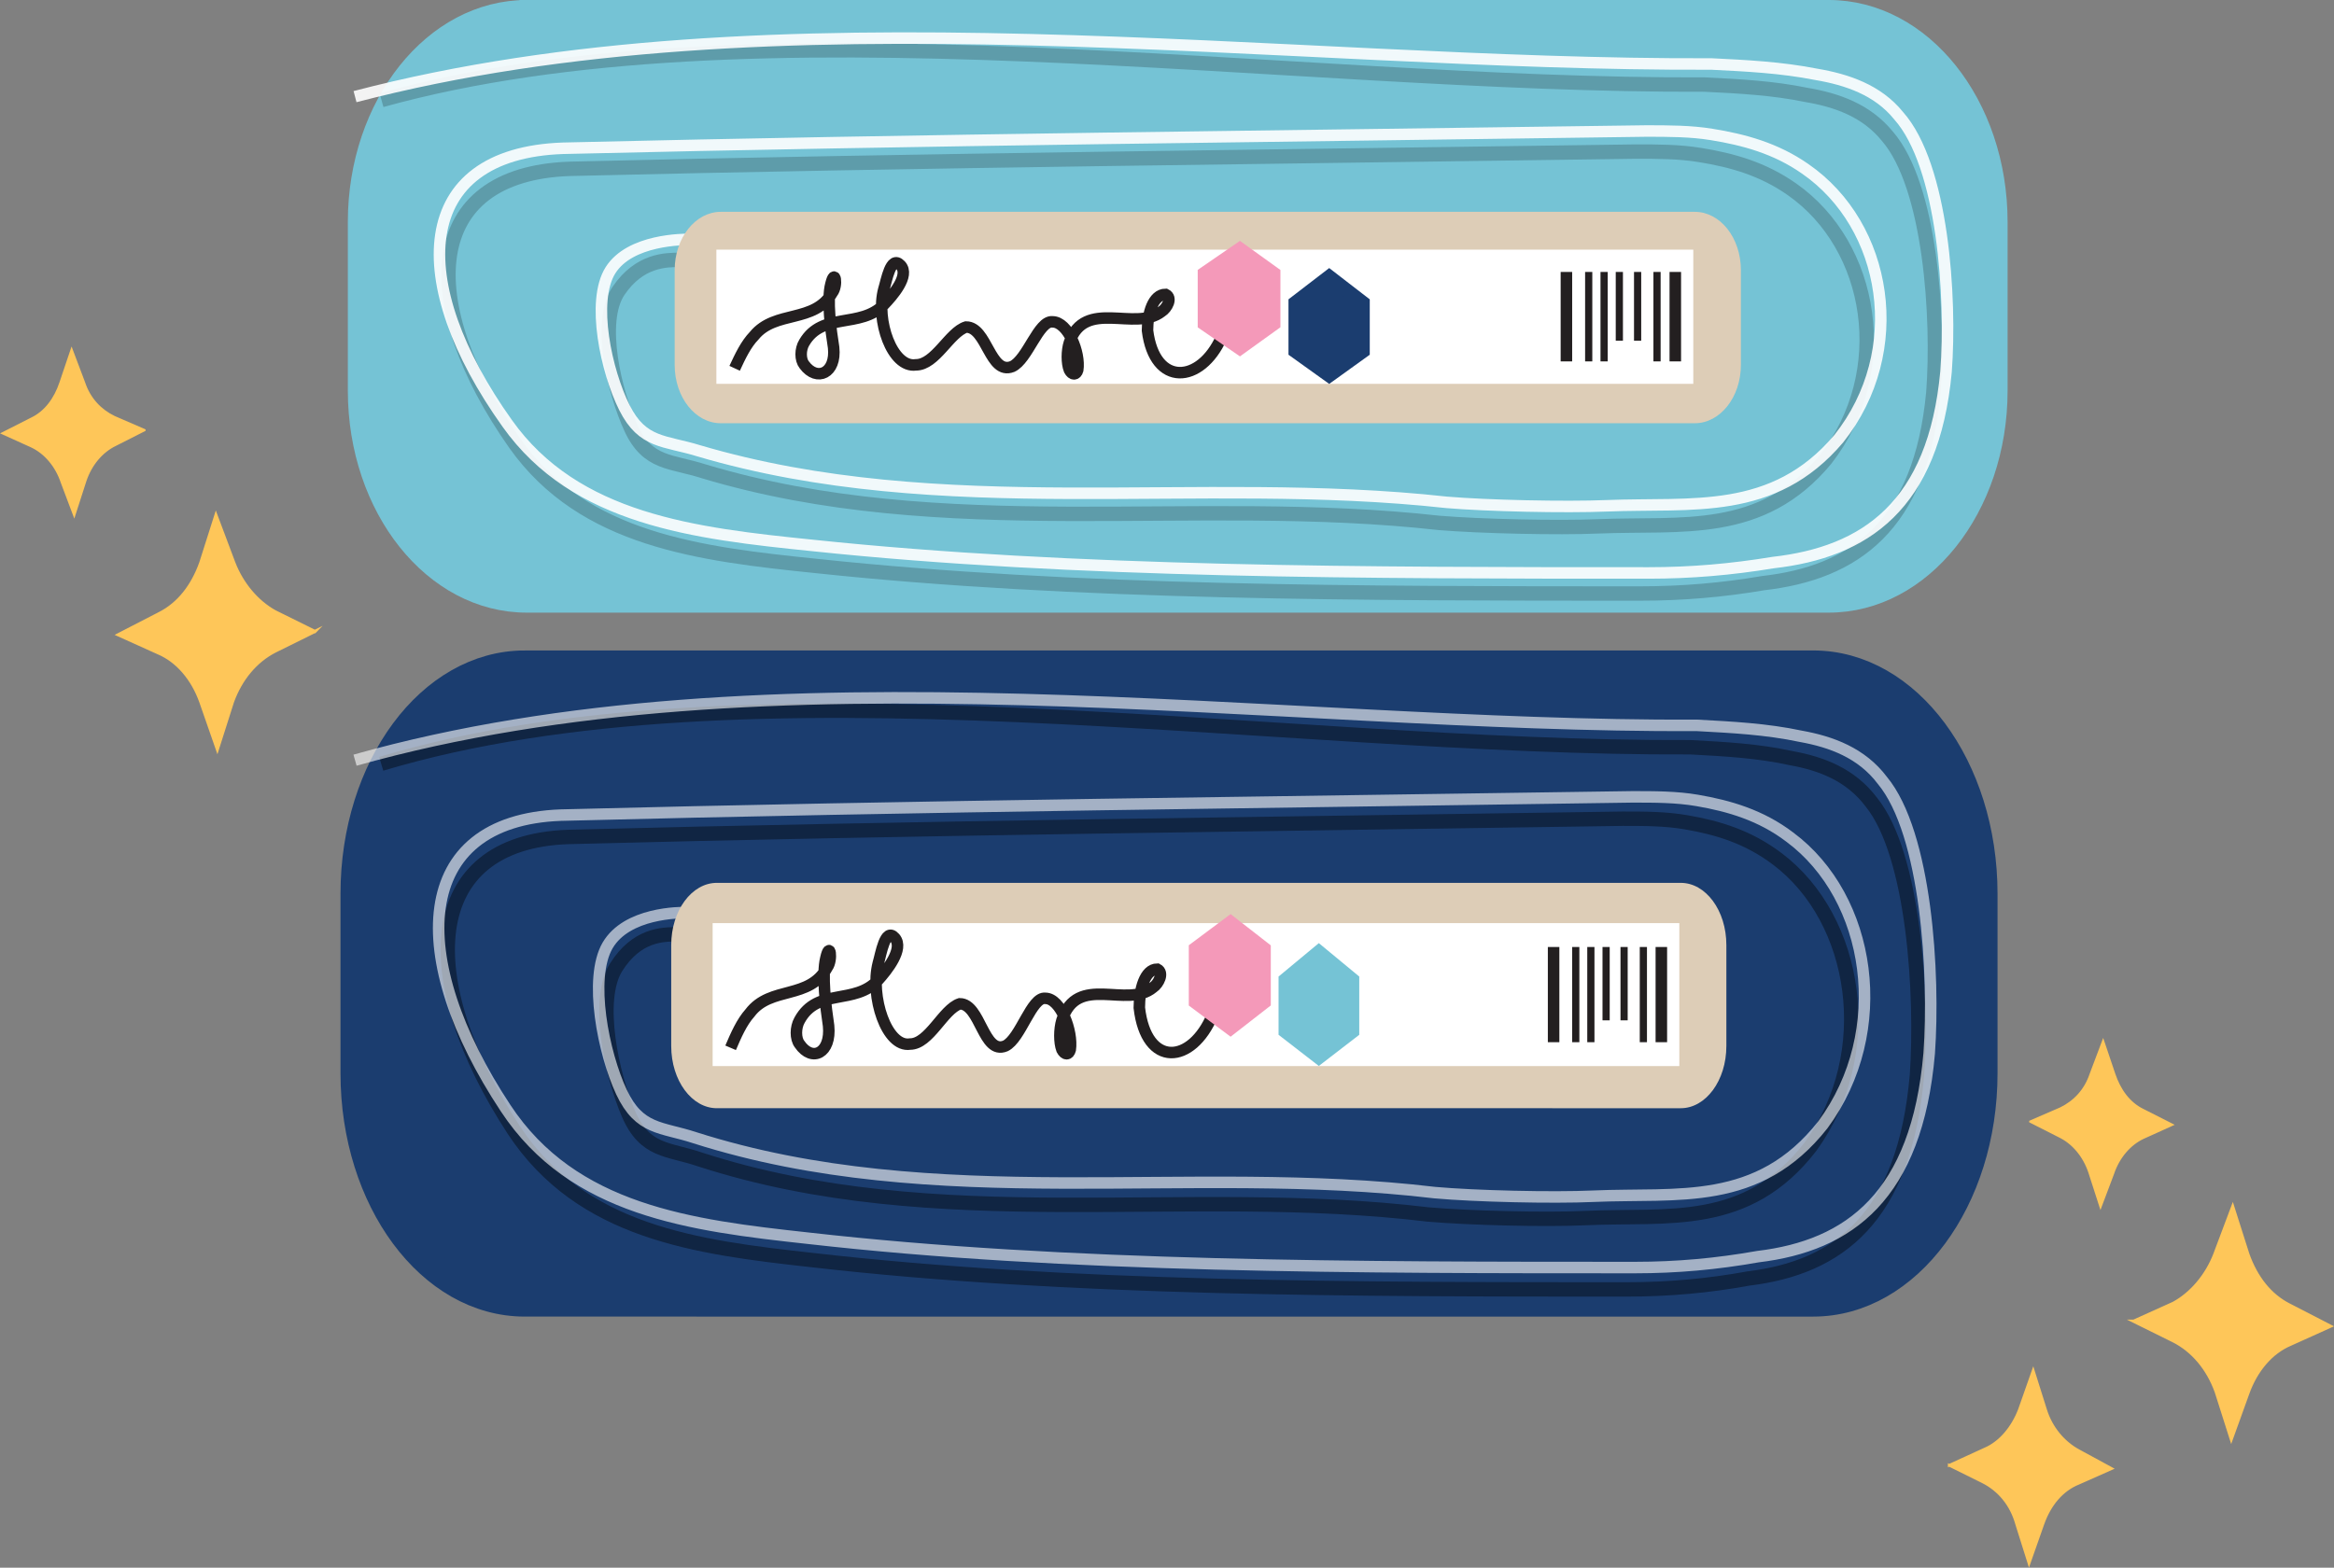
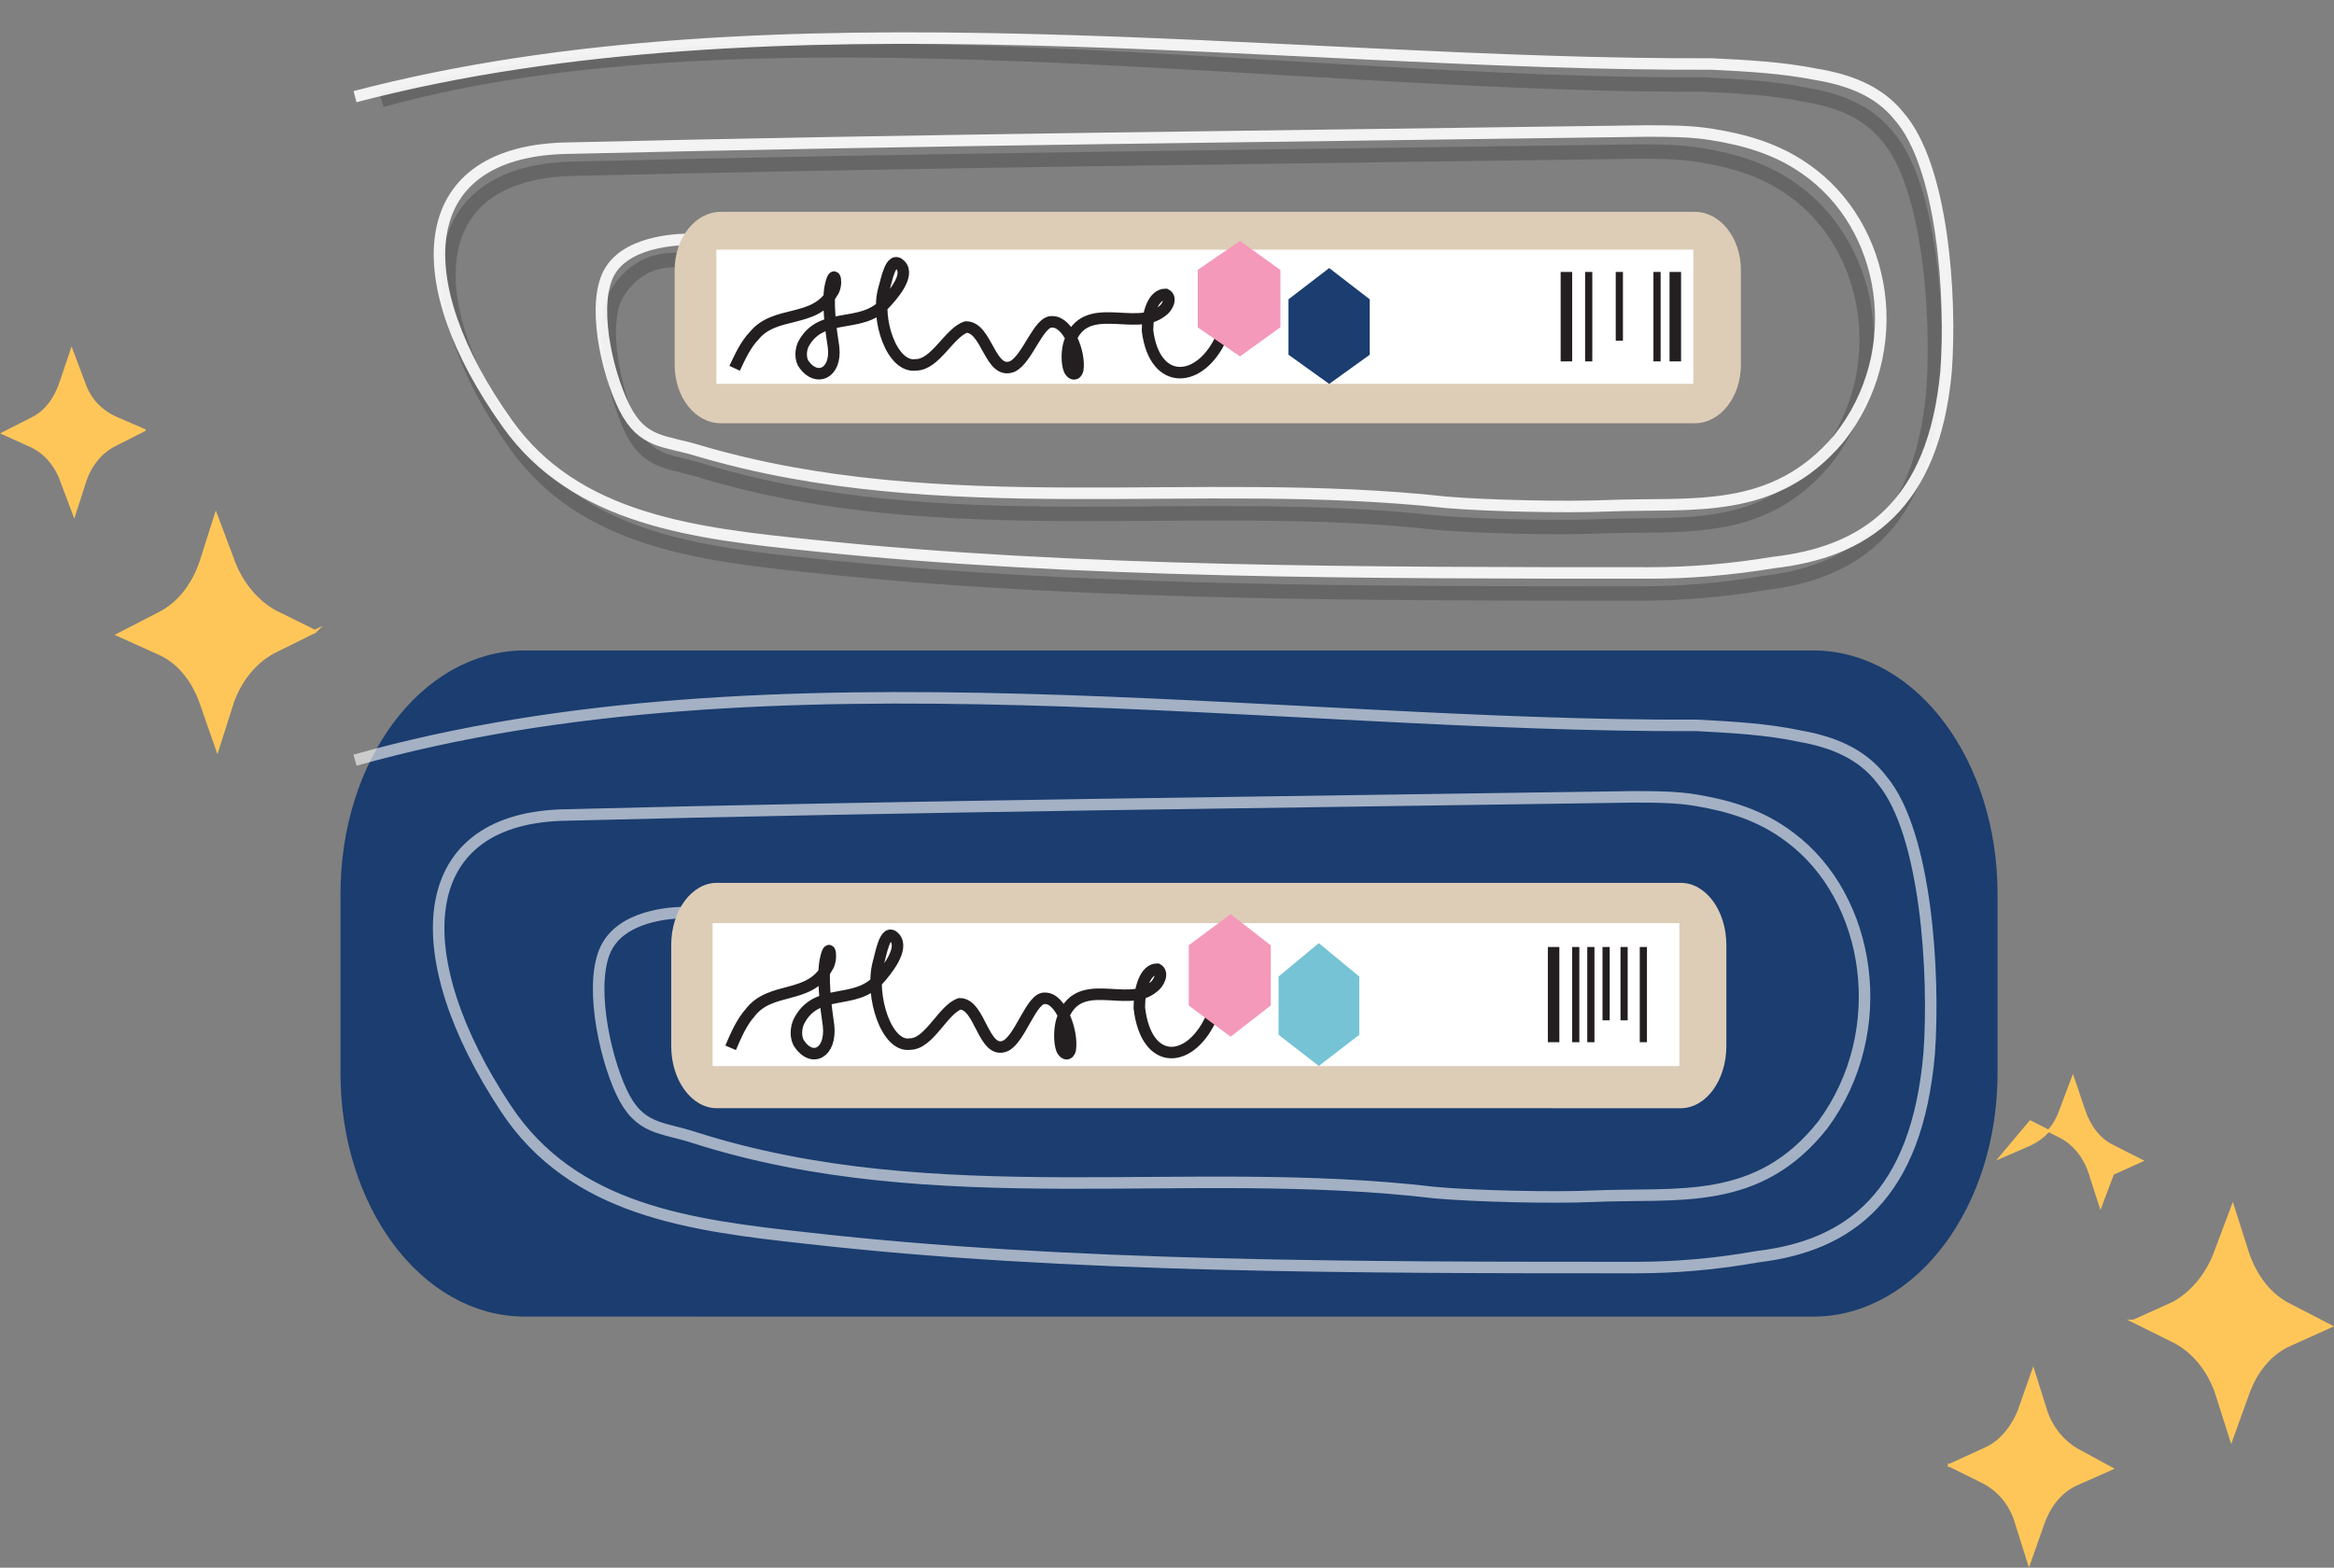
<svg xmlns="http://www.w3.org/2000/svg" viewBox="0 0 162.25 109.01" id="Layer_2">
  <rect x="0" y="0" width="162.25" height="109.01" fill="#808080" stroke="none" />
  <defs>
    <style>
      .cls-1 {
        opacity: .9;
      }

      .cls-1, .cls-2, .cls-3, .cls-4, .cls-5, .cls-6, .cls-7, .cls-8, .cls-9, .cls-10, .cls-11, .cls-12, .cls-13 {
        stroke-miterlimit: 10;
      }

      .cls-1, .cls-6 {
        stroke: #fff;
      }

      .cls-1, .cls-6, .cls-9, .cls-11, .cls-12, .cls-13 {
        fill: none;
      }

      .cls-1, .cls-6, .cls-9, .cls-12 {
        isolation: isolate;
      }

      .cls-1, .cls-6, .cls-13 {
        stroke-width: .8px;
      }

      .cls-14 {
        fill: #ddcdb7;
      }

      .cls-15 {
        fill: #fff;
      }

      .cls-2 {
        stroke-width: .22px;
      }

      .cls-2, .cls-5, .cls-10 {
        fill: #fec659;
        stroke: #fec659;
      }

      .cls-3 {
        fill: #f499b9;
        stroke: #f499b9;
      }

      .cls-4 {
        fill: #75c3d5;
        stroke: #75c3d5;
      }

      .cls-5 {
        stroke-width: .18px;
      }

      .cls-6 {
        opacity: .6;
      }

      .cls-7 {
        stroke-width: 2px;
      }

      .cls-7, .cls-8 {
        fill: #1b3d6f;
        stroke: #1b3d6f;
      }

      .cls-9 {
        opacity: .4;
      }

      .cls-9, .cls-12 {
        stroke: #010101;
      }

      .cls-10 {
        stroke-width: .16px;
      }

      .cls-11 {
        stroke-width: .5px;
      }

      .cls-11, .cls-13 {
        stroke: #231f20;
      }

      .cls-12 {
        opacity: .2;
      }
    </style>
  </defs>
  <g data-name="Layer_1" id="Layer_1-2">
    <g>
      <path d="M21.9,43.9l-2.77,1.37c-1.34.68-2.39,1.93-2.97,3.53l-1.05,3.3-1.15-3.3c-.57-1.59-1.63-2.85-2.97-3.41l-2.77-1.25,2.87-1.48c1.34-.68,2.3-1.93,2.87-3.53l1.05-3.3,1.24,3.3c.57,1.48,1.63,2.73,2.87,3.41l2.77,1.37Z" class="cls-2" />
      <g>
        <path d="M135.5,101.89l2.3,1.14c1.15.57,2.01,1.59,2.39,2.96l.86,2.73.96-2.73c.48-1.37,1.34-2.39,2.49-2.85l2.3-1.02-2.3-1.25c-1.05-.57-1.91-1.59-2.3-2.85l-.86-2.73-.96,2.73c-.48,1.25-1.34,2.28-2.39,2.73l-2.49,1.14Z" class="cls-5" />
        <path d="M148.32,91.87l2.77,1.37c1.34.68,2.39,1.93,2.97,3.53l1.05,3.3,1.15-3.19c.57-1.59,1.63-2.85,2.97-3.41l2.77-1.25-2.87-1.48c-1.34-.68-2.3-1.93-2.87-3.53l-1.05-3.3-1.24,3.3c-.57,1.48-1.63,2.73-2.87,3.41l-2.77,1.25Z" class="cls-2" />
-         <path d="M141.14,77.99l2.01,1.02c.96.46,1.72,1.37,2.1,2.5l.77,2.39.86-2.28c.38-1.14,1.15-2.05,2.1-2.5l2.01-.91-2.01-1.02c-.96-.46-1.63-1.37-2.01-2.5l-.77-2.28-.86,2.28c-.38,1.14-1.15,1.93-2.1,2.39l-2.1.91Z" class="cls-10" />
+         <path d="M141.14,77.99l2.01,1.02c.96.46,1.72,1.37,2.1,2.5l.77,2.39.86-2.28l2.01-.91-2.01-1.02c-.96-.46-1.63-1.37-2.01-2.5l-.77-2.28-.86,2.28c-.38,1.14-1.15,1.93-2.1,2.39l-2.1.91Z" class="cls-10" />
      </g>
      <path d="M10.04,29.91l-2.01,1.02c-.96.46-1.72,1.37-2.1,2.5l-.77,2.39-.86-2.28c-.38-1.14-1.15-2.05-2.1-2.5l-2.01-.91,2.01-1.02c.96-.46,1.63-1.37,2.01-2.5l.77-2.28.86,2.28c.38,1.14,1.15,1.93,2.1,2.39l2.1.91Z" class="cls-10" />
      <g>
        <g data-name="Layer_1" id="Layer_1-3">
          <g id="Layer_1-2">
            <path d="M36.48,46.23h89.57c6.53,0,11.81,7.13,11.81,15.92v12.48c0,8.79-5.28,15.92-11.81,15.92H36.48c-6.53,0-11.81-7.13-11.81-15.92v-12.48c0-8.79,5.28-15.92,11.81-15.92Z" class="cls-7" />
-             <path d="M26.5,53.11c25.54-7.64,62.11-1.02,91.01-1.15,2.4.13,4.7.25,7.01.76,2.11.38,4.13,1.15,5.57,3.06,2.98,3.69,3.55,13.5,3.17,18.98-.86,9.94-5.47,13.38-11.71,14.14-2.78.51-5.57.76-8.45.76-18.82,0-38.88,0-56.64-2.04-8.06-.89-16.03-1.91-20.74-9.04-6.82-10.45-6.43-20,3.74-20.38,24.48-.64,48.86-.89,73.34-1.27,1.54,0,2.98,0,4.42.25,2.21.38,4.32,1.02,6.34,2.55,5.57,4.2,7.01,13.5,2.3,20-4.42,5.73-9.89,4.71-15.65,4.97-2.78.13-8.06,0-10.94-.25-16.9-2.04-34.08,1.53-50.59-3.82-2.21-.76-3.84-.51-4.99-3.18s-2.3-7.9-.86-10.19,3.26-2.29,4.22-2.29" class="cls-9" />
            <path d="M24.68,52.86c28.9-8.15,63.84-2.29,93.31-2.42,2.4.13,4.8.25,7.2.76,2.11.38,4.22,1.15,5.66,3.06,3.07,3.69,3.65,13.5,3.26,18.98-.86,9.94-5.57,13.38-11.9,14.14-2.88.51-5.66.76-8.54.76-19.1,0-39.55,0-57.5-2.04-8.16-.89-16.32-1.91-21.02-9.04-6.91-10.45-6.53-20,3.84-20.38,24.86-.64,49.73-.89,74.49-1.27,1.54,0,3.07,0,4.51.25,2.21.38,4.42,1.02,6.43,2.55,5.66,4.2,7.1,13.5,2.3,20-4.51,5.73-10.08,4.71-15.94,4.97-2.88.13-8.26,0-11.04-.25-17.18-2.04-34.65,1.53-51.45-3.82-2.3-.76-3.84-.51-5.09-3.18s-2.3-7.9-.96-10.19,4.99-2.29,5.57-2.29" class="cls-6" />
            <path d="M49.83,61.39h67.01c1.73,0,3.17,1.91,3.17,4.33v7.01c0,2.42-1.44,4.33-3.17,4.33H49.83c-1.73,0-3.17-1.91-3.17-4.33v-7.01c0-2.42,1.44-4.33,3.17-4.33Z" class="cls-14" />
            <rect height="9.94" width="67.2" y="64.19" x="49.54" class="cls-15" />
            <line y2="72.47" x2="110.59" y1="65.85" x1="110.59" class="cls-11" />
            <line y2="70.95" x2="111.65" y1="65.85" x1="111.65" class="cls-11" />
            <line y2="70.95" x2="112.9" y1="65.85" x1="112.9" class="cls-11" />
            <line y2="72.47" x2="114.24" y1="65.85" x1="114.24" class="cls-11" />
            <line y2="72.47" x2="109.54" y1="65.85" x1="109.54" class="cls-11" />
            <line y2="72.47" x2="108" y1="65.85" x1="108" class="cls-13" />
-             <line y2="72.47" x2="115.49" y1="65.85" x1="115.49" class="cls-13" />
            <path d="M50.79,72.86c.38-.89.77-1.78,1.34-2.42,1.44-1.91,4.13-.89,5.38-3.18.38-.51.19-1.91-.1-.64-.29,1.15,0,3.44.19,4.71.19,1.91-1.15,2.55-2.02,1.27-.29-.38-.29-1.15,0-1.66,1.25-2.29,3.84-1.02,5.47-2.8.58-.64,1.82-2.17,1.15-2.93s-.96,1.15-1.15,1.78c-.58,2.29.58,5.86,2.21,5.61,1.34,0,2.3-2.42,3.46-2.8,1.44,0,1.63,3.57,3.17,2.93,1.06-.51,1.82-3.44,2.78-3.31,1.06,0,1.92,2.29,1.73,3.57-.1.38-.38.38-.58,0-.19-.51-.19-1.4,0-2.04,1.06-3.31,4.51-.76,6.34-2.29.38-.25.77-1.02.29-1.27-.86,0-1.25,1.4-1.25,2.68.48,4.2,3.65,3.95,5.09.51" class="cls-13" />
            <polygon points="87.84 69.67 87.84 65.98 85.54 64.19 83.14 65.98 83.14 69.67 85.54 71.46 87.84 69.67" class="cls-3" />
            <polygon points="93.99 71.71 93.99 68.14 91.68 66.23 89.38 68.14 89.38 71.71 91.68 73.49 93.99 71.71" class="cls-4" />
          </g>
        </g>
        <g id="Layer_1_copy">
          <g id="Layer_1-3">
-             <path d="M36.61.5h90.52c6.6,0,11.93,6.69,11.93,14.94v11.72c0,8.25-5.34,14.94-11.93,14.94H36.61c-6.6,0-11.93-6.69-11.93-14.94v-11.72c0-8.25,5.34-14.94,11.93-14.94Z" class="cls-4" />
            <path d="M26.52,6.96c25.81-7.17,62.77-.96,91.97-1.08,2.43.12,4.75.24,7.08.72,2.13.36,4.17,1.08,5.63,2.87,3.01,3.47,3.59,12.67,3.2,17.81-.87,9.33-5.53,12.55-11.84,13.27-2.81.48-5.63.72-8.54.72-19.02,0-39.29,0-57.24-1.91-8.15-.84-16.2-1.79-20.96-8.49-6.89-9.8-6.5-18.77,3.78-19.13,24.74-.6,49.38-.84,74.12-1.2,1.55,0,3.01,0,4.46.24,2.23.36,4.37.96,6.4,2.39,5.63,3.95,7.08,12.67,2.33,18.77-4.46,5.38-9.99,4.42-15.81,4.66-2.81.12-8.15,0-11.06-.24-17.08-1.91-34.44,1.43-51.13-3.59-2.23-.72-3.88-.48-5.04-2.99s-2.33-7.41-.87-9.56,3.3-2.15,4.27-2.15" class="cls-12" />
            <path d="M24.68,6.72c29.2-7.65,64.52-2.15,94.3-2.27,2.43.12,4.85.24,7.28.72,2.13.36,4.27,1.08,5.72,2.87,3.1,3.47,3.69,12.67,3.3,17.81-.87,9.33-5.63,12.55-12.03,13.27-2.91.48-5.72.72-8.63.72-19.31,0-39.97,0-58.11-1.91-8.25-.84-16.49-1.79-21.25-8.49-6.99-9.8-6.6-18.77,3.88-19.13,25.13-.6,50.26-.84,75.29-1.2,1.55,0,3.1,0,4.56.24,2.23.36,4.46.96,6.5,2.39,5.72,3.95,7.18,12.67,2.33,18.77-4.56,5.38-10.19,4.42-16.11,4.66-2.91.12-8.34,0-11.16-.24-17.37-1.91-35.02,1.43-52-3.59-2.33-.72-3.88-.48-5.14-2.99-1.26-2.51-2.33-7.41-.97-9.56s5.04-2.15,5.63-2.15" class="cls-1" />
            <path d="M50.1,14.73h67.72c1.75,0,3.2,1.79,3.2,4.06v6.58c0,2.27-1.46,4.06-3.2,4.06H50.1c-1.75,0-3.2-1.79-3.2-4.06v-6.58c0-2.27,1.46-4.06,3.2-4.06Z" class="cls-14" />
            <rect height="9.33" width="67.91" y="17.36" x="49.8" class="cls-15" />
-             <line y2="25.13" x2="111.51" y1="18.91" x1="111.51" class="cls-11" />
            <line y2="23.69" x2="112.57" y1="18.91" x1="112.57" class="cls-11" />
-             <line y2="23.69" x2="113.84" y1="18.91" x1="113.84" class="cls-11" />
            <line y2="25.13" x2="115.19" y1="18.91" x1="115.19" class="cls-11" />
            <line y2="25.13" x2="110.44" y1="18.91" x1="110.44" class="cls-11" />
            <line y2="25.13" x2="108.89" y1="18.91" x1="108.89" class="cls-13" />
            <line y2="25.13" x2="116.46" y1="18.91" x1="116.46" class="cls-13" />
            <path d="M51.07,25.61c.39-.84.78-1.67,1.36-2.27,1.46-1.79,4.17-.84,5.43-2.99.39-.48.19-1.79-.1-.6-.29,1.08,0,3.23.19,4.42.19,1.79-1.16,2.39-2.04,1.2-.29-.36-.29-1.08,0-1.55,1.26-2.15,3.88-.96,5.53-2.63.58-.6,1.84-2.03,1.16-2.75s-.97,1.08-1.16,1.67c-.58,2.15.58,5.5,2.23,5.26,1.36,0,2.33-2.27,3.49-2.63,1.46,0,1.65,3.35,3.2,2.75,1.07-.48,1.84-3.23,2.81-3.11,1.07,0,1.94,2.15,1.75,3.35-.1.36-.39.36-.58,0-.19-.48-.19-1.32,0-1.91,1.07-3.11,4.56-.72,6.4-2.15.39-.24.78-.96.29-1.2-.87,0-1.26,1.32-1.26,2.51.49,3.95,3.69,3.71,5.14.48" class="cls-13" />
            <polygon points="88.51 22.5 88.51 19.03 86.19 17.36 83.76 19.03 83.76 22.5 86.19 24.17 88.51 22.5" class="cls-3" />
            <polygon points="94.72 24.41 94.72 21.06 92.4 19.27 90.07 21.06 90.07 24.41 92.4 26.08 94.72 24.41" class="cls-8" />
          </g>
        </g>
      </g>
    </g>
  </g>
</svg>